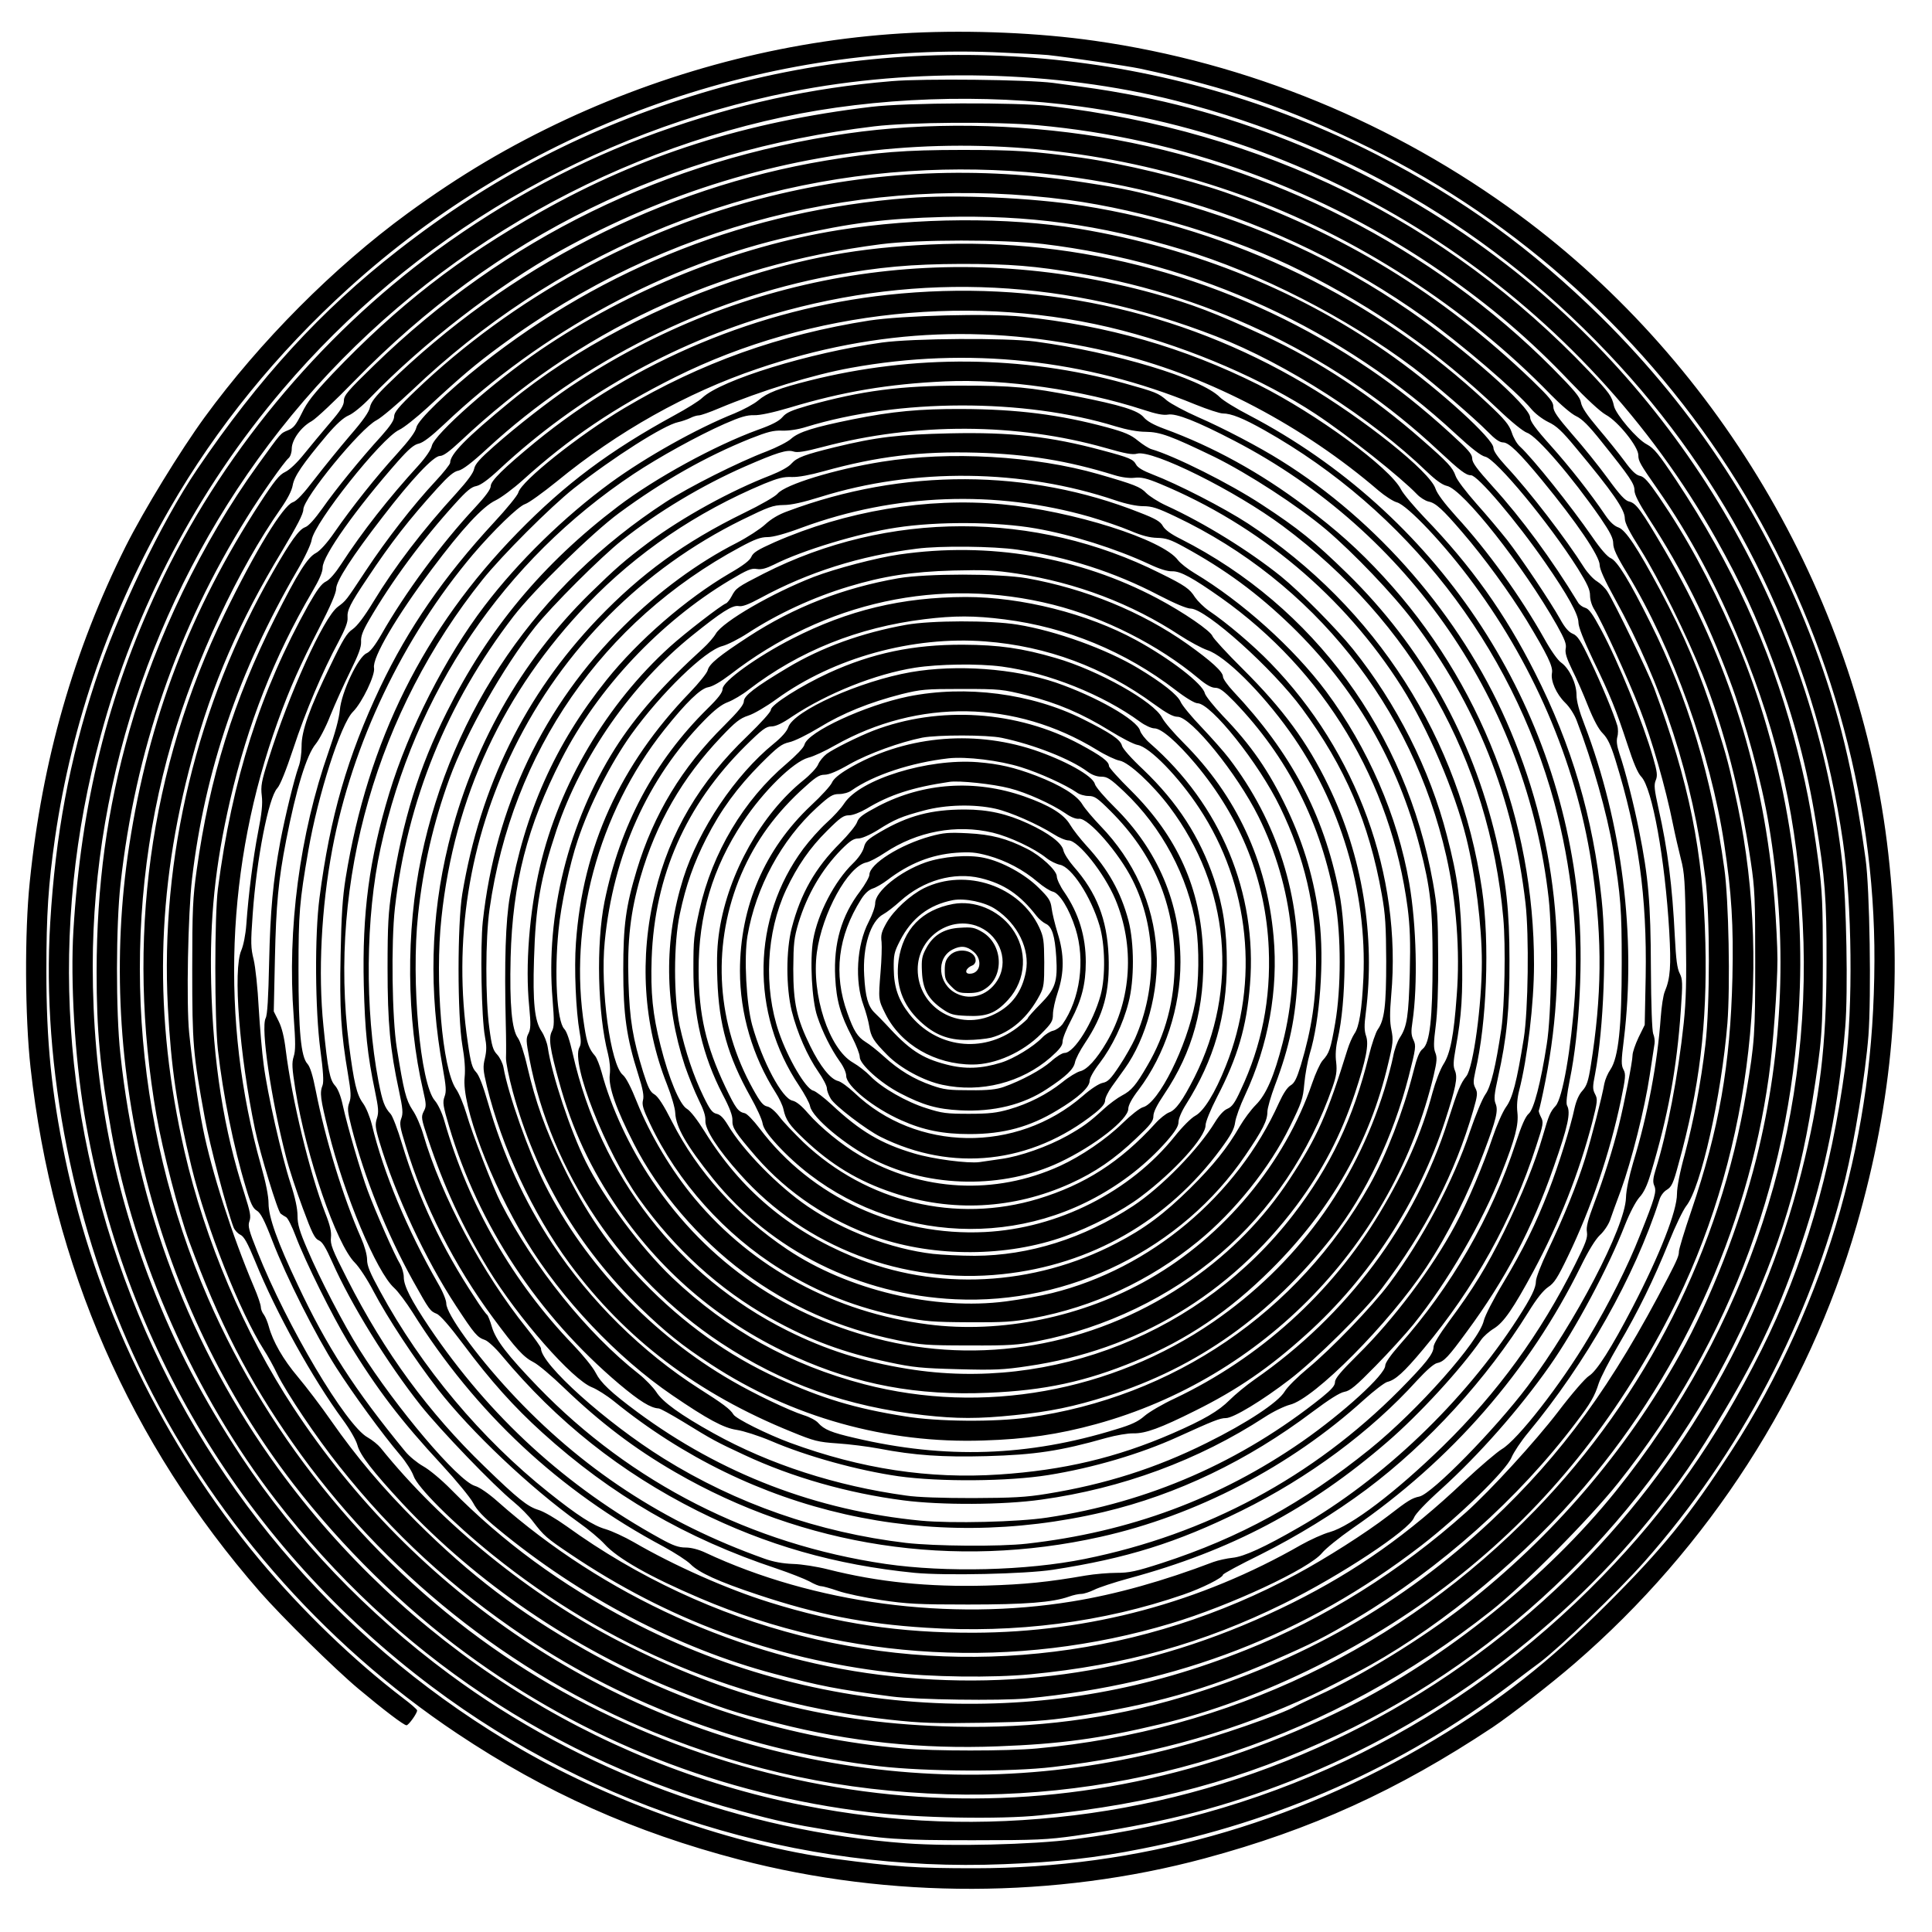
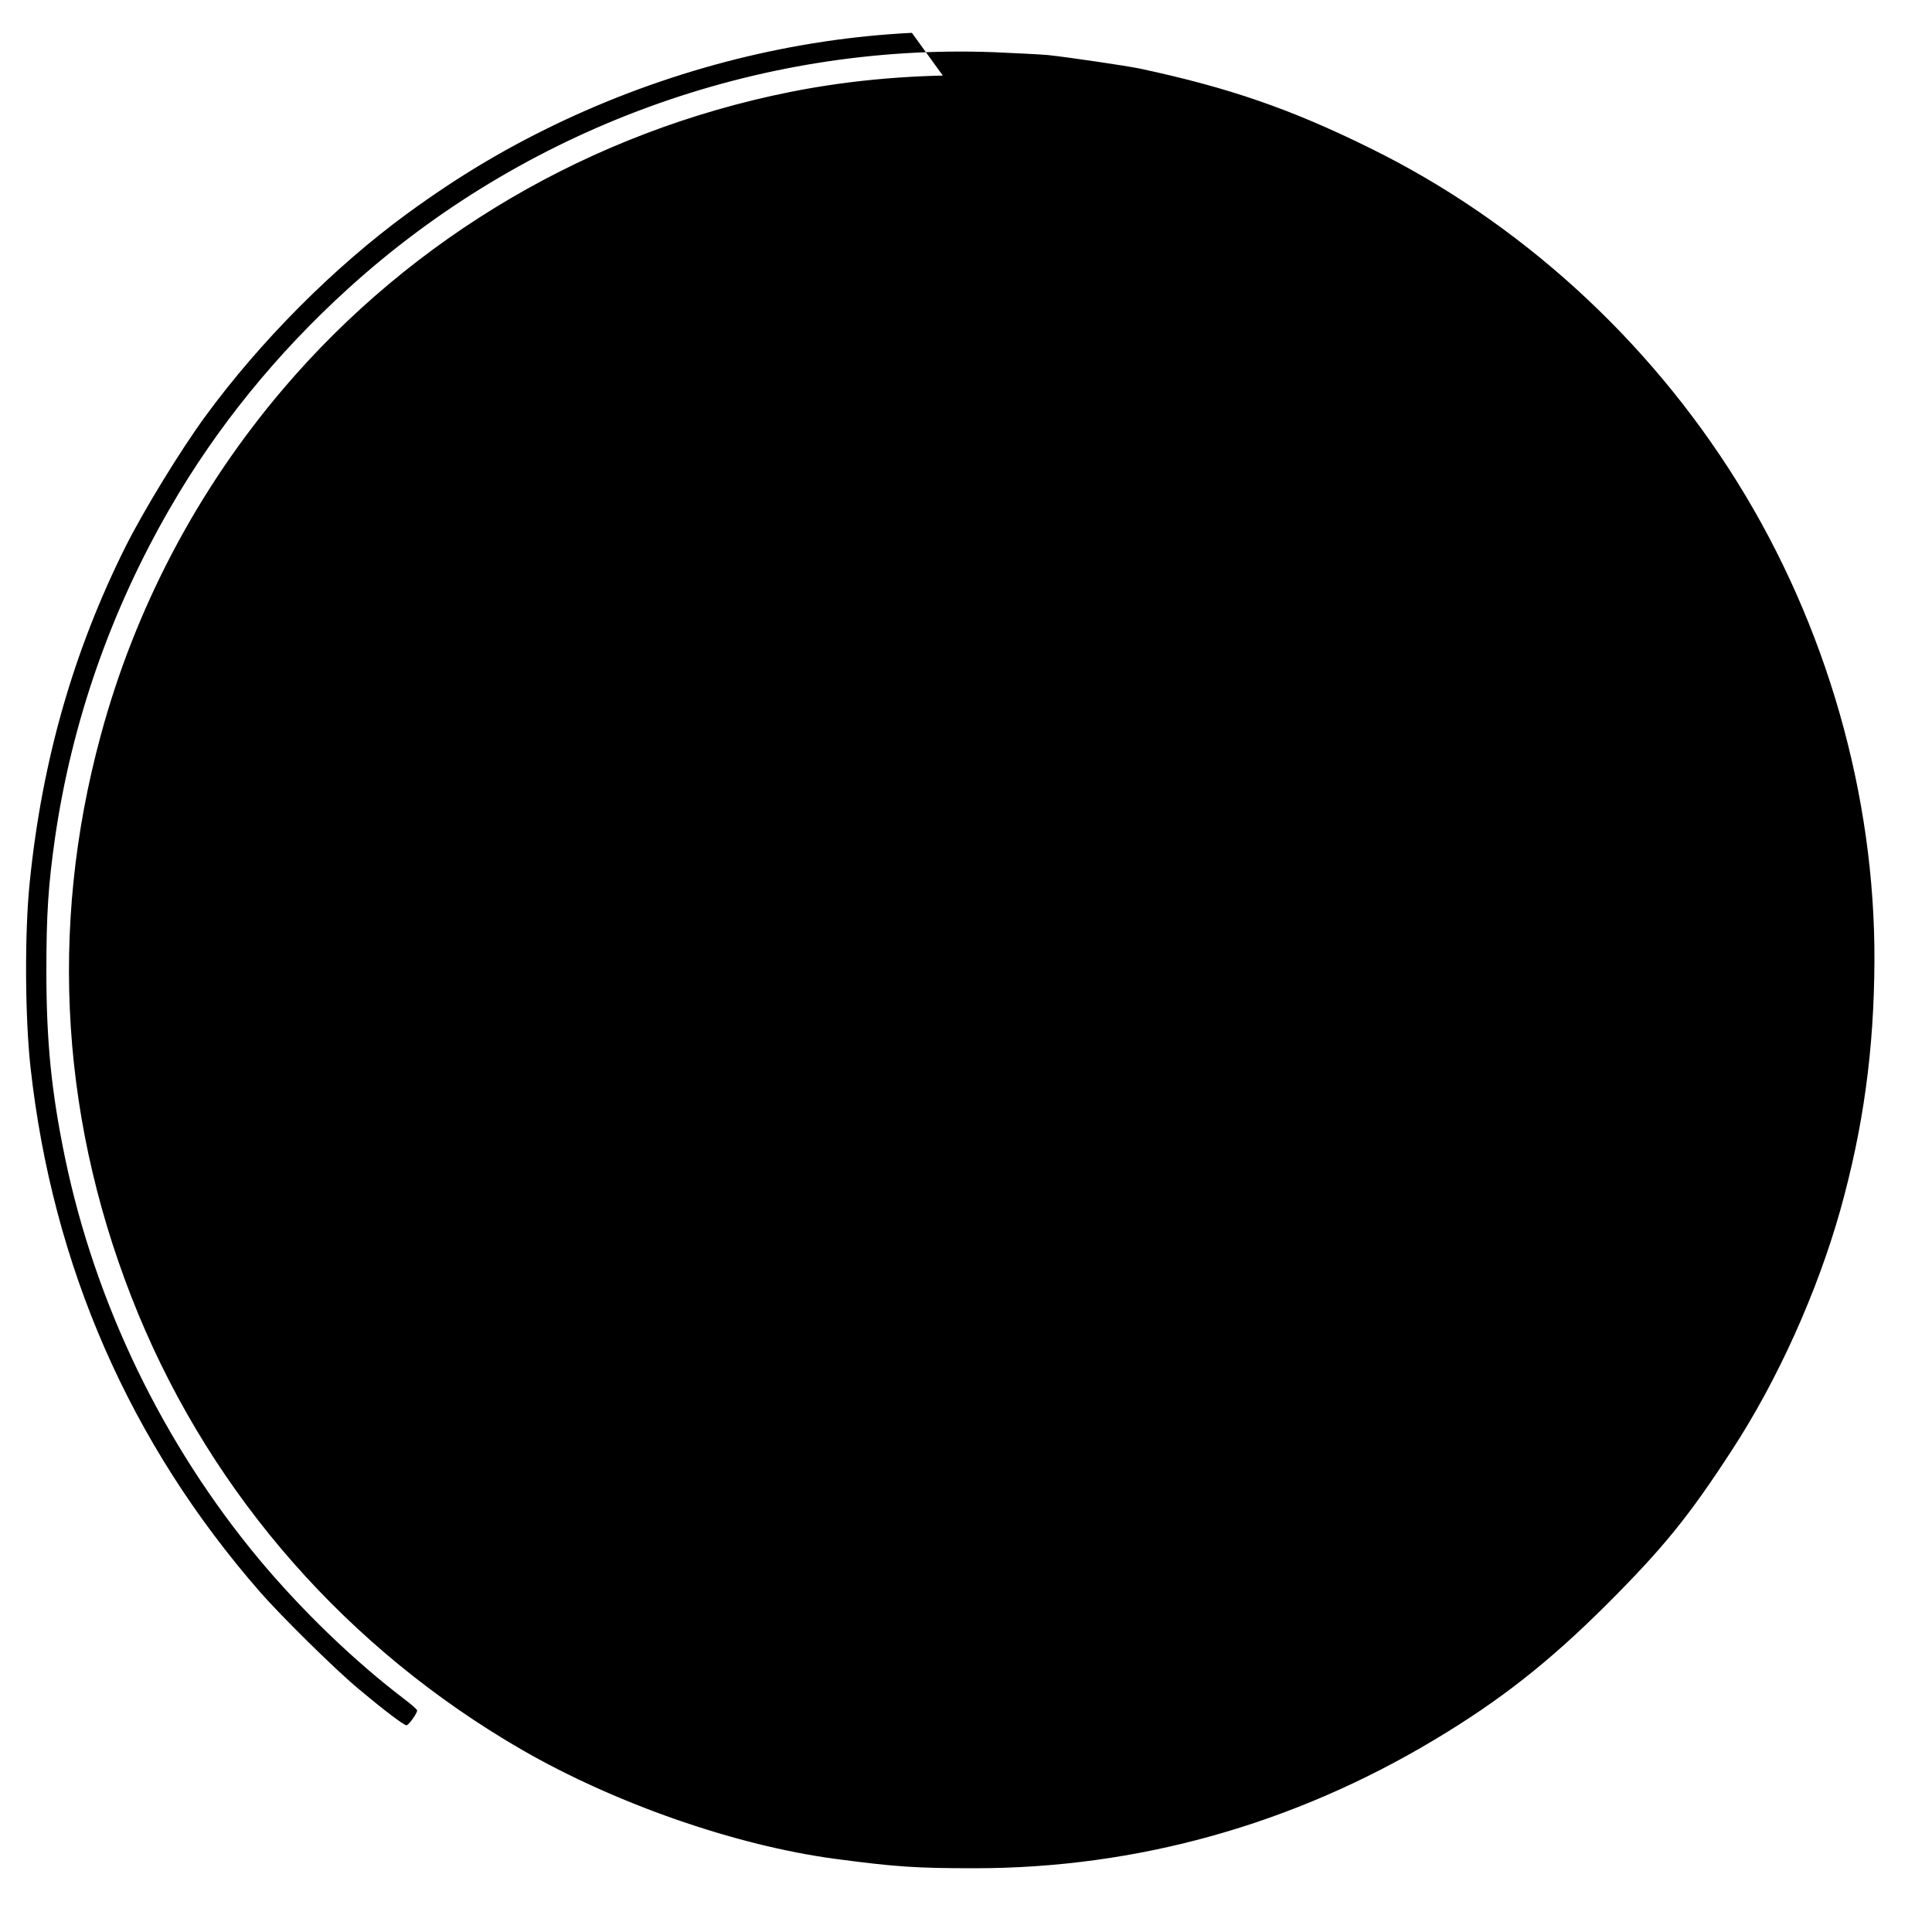
<svg xmlns="http://www.w3.org/2000/svg" version="1.0" width="100mm" height="100mm" viewBox="0 0 1000 1000" preserveAspectRatio="xMidYMid meet">
  <g transform="translate(0,1000) scale(0.1,-0.1)" fill="#000000" stroke="none">
-     <path d="M4720 9830 c-608 -30 -1222 -184 -1790 -448 -295 -138 -547 -287 -820 -486 -382 -279 -765 -664 -1051 -1056 -126 -173 -314 -480 -409 -669 -269 -539 -432 -1105 -496 -1736 -27 -258 -25 -698 4 -960 114 -1029 515 -1944 1188 -2715 113 -129 387 -399 509 -501 129 -108 235 -189 249 -189 11 0 56 63 55 77 0 5 -32 33 -72 63 -257 196 -525 455 -745 718 -498 598 -849 1325 -1006 2082 -70 339 -96 599 -96 963 0 298 10 447 45 692 87 597 287 1172 595 1705 241 418 553 802 925 1139 909 825 2116 1266 3335 1221 124 -5 252 -12 285 -15 110 -12 408 -56 475 -70 458 -98 779 -208 1190 -411 772 -379 1440 -987 1902 -1729 462 -742 714 -1623 710 -2480 -2 -461 -58 -864 -177 -1290 -120 -425 -324 -878 -560 -1240 -226 -348 -358 -509 -649 -800 -300 -299 -552 -497 -893 -701 -731 -438 -1539 -664 -2378 -664 -303 0 -409 7 -725 49 -513 69 -1137 286 -1620 565 -899 520 -1593 1309 -1984 2254 -400 969 -467 1991 -195 2994 178 660 500 1272 943 1793 673 791 1597 1333 2626 1539 644 129 1376 112 1995 -45 928 -237 1725 -722 2354 -1434 587 -664 968 -1495 1100 -2400 47 -324 53 -858 12 -1165 -74 -552 -215 -1031 -435 -1470 -234 -466 -485 -823 -823 -1170 -737 -758 -1673 -1224 -2733 -1360 -217 -28 -641 -38 -870 -21 -850 63 -1686 373 -2365 876 -426 315 -795 701 -1076 1125 -197 298 -342 575 -464 890 -207 532 -305 1066 -305 1650 1 997 345 1981 969 2775 643 818 1578 1400 2603 1619 478 103 1041 123 1538 55 1380 -188 2608 -1023 3293 -2239 131 -234 204 -392 301 -653 103 -281 169 -528 215 -812 47 -286 56 -398 55 -725 0 -429 -34 -709 -130 -1088 -209 -827 -651 -1578 -1271 -2158 -693 -648 -1561 -1056 -2493 -1170 -480 -58 -927 -42 -1405 52 -1083 214 -2060 842 -2716 1744 -454 624 -733 1357 -816 2145 -24 217 -23 670 1 881 76 689 294 1319 655 1897 73 118 193 288 215 306 9 8 16 29 16 48 0 46 48 113 103 143 23 13 123 107 222 209 733 752 1627 1189 2690 1317 184 22 629 25 845 6 745 -67 1475 -332 2095 -762 252 -175 455 -348 661 -565 85 -89 157 -156 186 -172 63 -34 168 -165 168 -209 0 -31 8 -45 105 -184 161 -231 303 -496 425 -794 199 -485 294 -917 321 -1446 54 -1059 -287 -2094 -969 -2940 -354 -440 -882 -865 -1387 -1117 -713 -356 -1459 -512 -2220 -463 -763 50 -1519 307 -2145 730 -665 449 -1210 1107 -1533 1850 -394 907 -461 1942 -187 2883 122 420 342 889 565 1207 34 49 55 90 60 118 8 47 51 110 178 261 48 56 84 89 112 101 22 9 71 49 110 90 274 284 657 579 985 762 1093 607 2352 710 3528 288 584 -209 1163 -583 1598 -1032 53 -54 108 -101 132 -112 30 -14 64 -47 130 -130 150 -187 172 -220 172 -254 0 -22 22 -65 73 -144 177 -273 300 -520 420 -839 81 -215 166 -528 202 -745 99 -589 77 -1168 -65 -1734 -86 -342 -236 -726 -395 -1011 -281 -503 -659 -943 -1114 -1299 -219 -170 -530 -362 -759 -466 -53 -25 -105 -49 -115 -55 -78 -44 -411 -159 -617 -213 -611 -162 -1220 -185 -1840 -70 -1115 208 -2101 867 -2732 1829 -253 385 -457 865 -563 1325 -160 699 -148 1347 40 2037 104 385 244 707 466 1073 77 129 109 190 109 213 1 60 295 419 379 462 25 13 109 84 186 157 725 691 1668 1094 2660 1137 925 40 1823 -225 2576 -761 187 -133 481 -385 555 -475 20 -24 57 -52 87 -67 43 -20 71 -46 143 -133 191 -229 254 -320 254 -366 0 -24 23 -69 82 -162 93 -149 240 -445 321 -650 112 -282 197 -614 249 -965 21 -139 23 -192 23 -520 0 -371 -3 -416 -46 -671 -135 -813 -519 -1574 -1092 -2165 -692 -714 -1588 -1143 -2580 -1234 -151 -14 -536 -14 -692 0 -578 50 -1138 224 -1645 510 -343 194 -596 386 -876 665 -176 176 -307 331 -440 521 -52 75 -130 177 -172 227 -77 91 -130 184 -151 262 -6 22 -17 49 -25 60 -9 11 -16 29 -16 40 0 11 -16 59 -36 105 -112 264 -219 597 -263 817 -26 128 -56 341 -72 498 -15 150 -6 618 15 797 66 558 241 1073 543 1593 39 66 73 138 76 160 14 90 362 528 453 570 24 11 89 63 146 115 175 162 248 224 380 321 844 626 1887 893 2938 754 389 -52 866 -197 1204 -367 386 -194 709 -420 1019 -715 70 -67 131 -116 151 -123 51 -17 232 -227 380 -441 51 -75 66 -105 66 -132 0 -27 18 -66 72 -154 237 -391 432 -935 502 -1398 39 -257 49 -423 43 -695 -11 -454 -69 -783 -212 -1205 -36 -105 -65 -201 -65 -213 0 -21 -8 -41 -55 -132 -291 -562 -549 -916 -917 -1262 -458 -429 -981 -728 -1598 -912 -379 -113 -765 -163 -1183 -153 -635 14 -1167 150 -1733 442 -458 236 -920 610 -1234 1001 -14 17 -44 41 -67 54 -112 61 -418 577 -571 962 -44 110 -50 132 -41 157 9 25 4 48 -25 140 -108 332 -163 680 -173 1091 -8 335 20 610 98 948 92 396 228 743 425 1079 37 63 54 102 54 126 0 60 173 304 390 550 56 63 83 86 108 91 22 5 63 36 130 99 508 482 1151 830 1807 976 302 68 479 90 780 98 439 11 802 -38 1235 -169 399 -120 850 -351 1194 -610 107 -81 317 -262 386 -332 38 -39 62 -56 80 -56 30 0 85 -54 202 -196 180 -219 298 -393 298 -439 0 -21 26 -79 77 -171 248 -449 404 -929 470 -1449 24 -193 24 -660 0 -863 -23 -197 -61 -394 -107 -568 -25 -90 -40 -168 -40 -204 0 -88 -88 -313 -229 -585 -110 -212 -187 -333 -227 -357 -18 -11 -88 -91 -160 -186 -119 -155 -349 -406 -475 -519 -338 -303 -735 -552 -1137 -712 -515 -206 -1013 -294 -1557 -278 -571 18 -1129 164 -1630 426 -362 189 -664 411 -930 681 -51 52 -114 104 -145 121 -30 17 -72 51 -93 77 -262 319 -407 544 -556 862 -105 221 -151 351 -151 421 0 38 -14 108 -39 196 -212 750 -181 1558 87 2299 63 175 117 295 213 481 59 114 89 184 89 206 0 39 83 168 241 372 149 194 263 315 296 315 18 0 49 23 107 77 608 572 1330 910 2176 1019 196 25 631 25 840 1 801 -96 1548 -439 2135 -983 80 -74 131 -114 153 -118 56 -13 327 -339 479 -579 49 -79 63 -109 63 -139 0 -23 9 -53 24 -76 39 -63 170 -348 234 -512 61 -155 133 -405 171 -595 11 -55 30 -136 41 -180 19 -71 22 -117 26 -390 4 -243 1 -343 -11 -460 -29 -273 -86 -568 -144 -754 -15 -49 -17 -68 -9 -87 14 -30 5 -61 -74 -259 -63 -160 -159 -351 -266 -530 -143 -241 -368 -529 -449 -576 -26 -16 -113 -90 -193 -165 -290 -275 -558 -464 -890 -630 -684 -340 -1395 -465 -2135 -373 -722 90 -1429 410 -1979 897 -46 41 -95 75 -118 81 -88 27 -407 403 -598 706 -81 129 -205 367 -269 518 -41 95 -51 130 -51 174 0 37 -12 94 -36 167 -47 144 -120 466 -139 614 -9 64 -20 197 -26 297 -5 99 -17 210 -26 248 -15 60 -16 86 -5 236 20 285 82 603 127 651 15 16 45 91 83 205 63 192 152 401 234 553 35 66 49 102 47 125 -3 38 12 70 103 205 122 184 216 304 360 463 58 64 87 89 111 93 22 5 70 41 152 117 490 451 1130 771 1786 893 239 44 406 59 664 60 254 0 380 -10 615 -50 696 -119 1347 -440 1855 -916 114 -106 143 -128 169 -128 34 0 233 -234 384 -452 115 -166 172 -268 172 -310 0 -23 26 -89 75 -192 91 -188 119 -258 179 -440 30 -93 53 -148 71 -166 57 -59 123 -426 145 -801 10 -178 6 -242 -23 -311 -8 -18 -17 -78 -21 -133 -17 -239 -68 -508 -142 -750 -22 -75 -37 -144 -38 -185 -5 -153 -264 -648 -509 -975 -169 -224 -494 -556 -560 -571 -39 -8 -60 -21 -162 -100 -116 -89 -320 -219 -474 -302 -787 -425 -1700 -538 -2567 -318 -432 110 -847 303 -1211 566 -56 40 -119 77 -147 85 -55 17 -105 56 -279 225 -289 279 -516 588 -710 970 -78 153 -88 179 -84 215 3 29 -4 62 -29 125 -82 211 -173 589 -205 845 -8 67 -20 116 -37 150 l-25 50 6 275 c6 277 18 406 58 610 52 267 106 443 153 499 18 22 53 88 76 148 24 59 70 161 102 226 44 89 58 127 57 155 -2 28 8 55 41 112 118 203 276 417 449 607 55 61 81 83 106 87 23 5 61 32 122 89 399 371 890 649 1415 801 764 221 1529 182 2293 -115 363 -141 805 -425 1090 -700 47 -45 81 -69 104 -74 83 -17 397 -416 570 -722 40 -72 50 -97 45 -120 -4 -22 4 -49 33 -109 22 -43 59 -128 83 -189 29 -72 55 -121 77 -142 24 -25 40 -58 64 -135 120 -389 164 -708 157 -1123 l-5 -250 -32 -65 c-17 -36 -31 -77 -31 -92 0 -32 -43 -251 -71 -363 -32 -126 -77 -270 -126 -399 -34 -90 -44 -127 -39 -154 4 -29 -6 -56 -61 -166 -179 -359 -402 -665 -684 -941 -244 -238 -476 -414 -586 -445 -34 -9 -102 -40 -150 -67 -518 -297 -1095 -452 -1692 -454 -382 -1 -706 47 -1060 158 -218 68 -491 189 -701 311 -47 27 -112 57 -145 67 -64 18 -146 71 -295 190 -349 278 -658 646 -873 1042 -52 95 -67 131 -67 163 0 25 -13 71 -31 112 -94 213 -185 511 -234 760 -16 82 -30 127 -44 142 -33 36 -46 168 -46 486 0 295 5 352 51 618 50 288 168 656 231 718 47 47 116 190 109 227 -10 52 115 265 300 512 155 207 263 324 329 355 29 14 92 61 141 105 240 217 475 376 789 533 701 349 1558 438 2315 241 361 -94 730 -254 1000 -432 169 -112 440 -327 524 -415 16 -17 43 -34 60 -38 37 -7 73 -40 175 -159 113 -131 244 -311 333 -456 108 -179 137 -239 131 -272 -8 -41 23 -110 68 -154 23 -22 48 -61 60 -93 82 -214 157 -480 188 -665 40 -245 45 -308 45 -590 0 -332 -17 -488 -58 -550 -14 -20 -28 -53 -32 -74 -12 -69 -65 -276 -100 -389 -41 -131 -107 -295 -193 -476 -34 -70 -61 -141 -61 -157 0 -35 -24 -84 -94 -193 -278 -431 -698 -832 -1130 -1080 -180 -104 -287 -153 -346 -159 -30 -3 -75 -13 -100 -22 -257 -98 -502 -167 -730 -204 -636 -104 -1339 -10 -1900 253 -34 16 -73 26 -101 26 -36 0 -65 10 -130 46 -489 269 -884 630 -1197 1094 -94 140 -132 214 -132 259 0 20 -9 50 -19 68 -27 43 -126 268 -167 378 -37 99 -104 328 -130 445 -10 47 -25 84 -39 100 -28 30 -38 80 -61 310 -28 276 -11 610 46 915 103 546 365 1095 728 1525 104 122 235 250 270 261 19 6 92 59 164 117 317 260 672 459 1038 583 626 213 1233 236 1880 74 466 -117 949 -372 1335 -704 33 -28 76 -56 95 -61 55 -15 250 -221 397 -422 327 -442 545 -969 617 -1491 50 -355 47 -643 -10 -1002 -13 -82 -21 -105 -43 -130 -18 -19 -32 -51 -41 -90 -20 -96 -84 -300 -134 -428 -68 -175 -132 -304 -234 -475 -52 -86 -96 -172 -102 -198 -24 -106 -341 -464 -590 -665 -346 -279 -673 -458 -1075 -589 -136 -44 -171 -51 -235 -51 -41 0 -114 -6 -161 -14 -196 -34 -315 -46 -514 -52 -300 -8 -559 18 -820 84 -55 14 -136 27 -180 28 -54 2 -103 11 -150 28 -519 185 -949 467 -1318 867 -176 190 -327 400 -327 453 0 17 -18 62 -44 106 -158 276 -282 572 -341 819 -11 43 -30 90 -47 113 -32 44 -46 104 -72 304 -107 842 146 1723 692 2405 100 125 352 377 472 472 204 161 467 328 540 343 19 4 47 14 62 21 15 8 35 14 45 14 10 0 56 16 103 36 217 91 489 175 684 210 606 110 1212 45 1784 -190 62 -25 126 -46 141 -46 44 0 106 -25 216 -87 735 -414 1278 -1112 1500 -1927 90 -333 127 -685 106 -1005 -19 -271 -63 -525 -99 -565 -28 -30 -36 -50 -66 -154 -40 -138 -107 -305 -202 -499 -90 -182 -157 -291 -285 -464 -49 -66 -79 -116 -79 -131 0 -35 -40 -85 -176 -223 -447 -450 -1000 -747 -1629 -874 -302 -61 -719 -71 -1031 -26 -694 102 -1318 419 -1799 916 -159 165 -219 243 -239 311 -9 31 -20 59 -25 63 -5 3 -34 42 -63 88 -172 260 -292 516 -377 796 -22 74 -49 144 -59 155 -32 35 -42 62 -63 169 -71 372 -67 851 11 1208 176 806 637 1488 1310 1936 131 87 332 198 470 259 82 36 116 46 153 45 30 -1 96 13 184 39 275 83 514 123 805 136 311 14 710 -44 1026 -147 67 -22 103 -29 127 -25 42 8 149 -34 345 -136 904 -470 1513 -1357 1626 -2369 20 -180 15 -599 -10 -754 -31 -200 -67 -337 -93 -359 -17 -14 -38 -62 -67 -151 -127 -386 -334 -745 -605 -1050 -43 -49 -71 -89 -71 -103 0 -47 -216 -244 -431 -394 -426 -295 -892 -468 -1424 -528 -142 -16 -476 -13 -626 4 -452 54 -878 203 -1254 437 -300 187 -635 488 -635 570 0 6 -33 53 -73 103 -231 287 -443 685 -537 1007 -12 41 -36 97 -55 124 -34 52 -45 97 -81 320 -25 155 -30 545 -10 725 64 558 269 1061 614 1510 105 136 409 434 547 535 224 165 450 293 679 385 89 35 119 43 165 41 34 -1 82 6 123 19 478 147 1128 149 1603 3 56 -17 114 -28 155 -28 76 -1 130 -21 356 -130 174 -86 432 -253 579 -377 141 -120 345 -333 448 -470 330 -439 519 -913 583 -1463 19 -167 14 -554 -9 -700 -36 -224 -58 -309 -92 -355 -18 -26 -48 -94 -70 -159 -46 -138 -129 -335 -192 -451 -120 -224 -319 -489 -505 -672 -87 -86 -118 -123 -118 -141 0 -19 -17 -38 -67 -79 -418 -335 -897 -544 -1423 -623 -152 -23 -493 -31 -653 -16 -540 52 -1035 242 -1469 563 -136 101 -188 150 -215 203 -14 28 -67 93 -117 145 -311 323 -541 722 -666 1158 -12 43 -33 86 -49 105 -76 86 -124 619 -87 963 26 246 80 478 162 703 87 239 279 578 444 786 83 105 342 364 450 449 185 147 416 285 635 381 167 73 219 89 252 78 20 -7 58 -1 153 24 479 127 1003 125 1464 -6 101 -29 138 -36 162 -29 80 21 508 -192 754 -375 668 -497 1068 -1209 1141 -2029 13 -143 7 -453 -10 -573 -29 -194 -54 -300 -83 -340 -16 -23 -51 -108 -79 -190 -86 -258 -248 -562 -418 -789 -91 -121 -299 -337 -421 -438 -52 -43 -107 -97 -121 -121 -34 -56 -194 -162 -404 -266 -263 -131 -525 -214 -827 -263 -110 -18 -177 -21 -383 -22 -156 0 -286 4 -345 13 -363 50 -706 161 -996 322 -173 96 -265 163 -297 214 -16 24 -56 66 -90 93 -269 211 -545 555 -715 887 -41 81 -149 360 -177 458 -15 50 -39 109 -55 131 -71 104 -110 563 -75 886 66 625 321 1171 757 1625 253 264 564 475 913 621 71 29 101 37 144 35 34 -1 93 10 165 30 277 77 501 104 791 96 265 -8 469 -41 712 -116 39 -12 78 -17 105 -14 35 4 62 -2 132 -31 515 -214 954 -582 1251 -1051 136 -216 274 -538 334 -780 48 -193 81 -457 81 -645 0 -221 -44 -544 -80 -590 -30 -37 -44 -71 -95 -230 -171 -537 -523 -1008 -1001 -1340 -43 -30 -101 -78 -129 -106 -58 -58 -133 -102 -298 -174 -288 -125 -563 -190 -895 -212 -364 -24 -714 29 -1082 164 -119 44 -282 125 -294 147 -16 27 -55 56 -178 134 -294 188 -563 453 -758 748 -147 222 -257 463 -335 734 -25 86 -45 139 -61 156 -20 21 -28 48 -43 155 -77 521 6 1045 239 1519 254 517 667 931 1180 1184 139 68 161 76 215 77 41 0 102 14 192 42 485 152 1047 145 1527 -18 56 -19 110 -30 144 -30 44 0 73 -9 167 -54 712 -338 1226 -983 1401 -1757 52 -232 72 -492 54 -721 -15 -208 -33 -301 -69 -357 -16 -25 -41 -90 -56 -145 -56 -210 -143 -407 -274 -625 -249 -415 -621 -750 -1060 -959 -63 -29 -134 -71 -157 -91 -33 -29 -67 -45 -147 -69 -456 -141 -885 -155 -1352 -45 -122 28 -160 44 -190 78 -11 13 -45 31 -75 40 -75 24 -255 110 -372 178 -411 237 -760 604 -967 1015 -84 167 -191 469 -215 607 -4 22 -19 52 -33 67 -21 22 -28 44 -40 135 -21 152 -21 465 1 618 116 814 583 1489 1297 1873 76 41 106 52 142 52 29 0 92 17 180 50 479 176 1000 195 1488 55 68 -20 162 -52 209 -72 61 -26 101 -36 140 -37 45 -1 69 -9 135 -45 218 -119 384 -242 558 -410 329 -319 552 -704 667 -1149 54 -208 65 -311 65 -587 0 -296 -14 -425 -51 -454 -17 -13 -30 -45 -48 -117 -52 -205 -141 -434 -227 -588 -372 -659 -1016 -1098 -1768 -1203 -172 -24 -468 -22 -637 6 -259 41 -430 93 -657 197 -259 118 -491 285 -699 500 -171 176 -301 364 -417 606 -88 182 -139 324 -181 504 -16 71 -37 134 -49 151 -32 43 -44 173 -38 418 10 383 86 679 263 1025 187 367 511 711 870 926 92 55 114 64 141 59 24 -4 47 2 90 23 144 73 437 162 632 191 212 33 522 31 721 -4 189 -33 416 -105 586 -184 57 -27 97 -39 122 -38 42 1 106 -34 252 -137 535 -379 880 -952 966 -1606 12 -96 15 -173 11 -335 -6 -223 -14 -279 -51 -335 -13 -19 -29 -64 -35 -98 -7 -35 -27 -112 -45 -170 -154 -496 -459 -910 -886 -1204 -528 -363 -1194 -482 -1806 -323 -383 100 -709 281 -995 552 -162 155 -352 409 -447 600 -79 158 -176 450 -197 593 -4 25 -18 61 -32 82 -36 53 -46 150 -39 373 8 276 34 421 117 670 129 382 388 753 701 1005 150 121 209 159 241 153 19 -4 51 8 114 42 247 134 513 218 808 255 122 16 396 13 521 -5 258 -38 503 -116 732 -236 83 -43 145 -69 165 -69 79 -1 425 -311 577 -518 223 -303 346 -590 412 -961 19 -105 22 -163 23 -346 0 -230 -9 -305 -44 -354 -10 -14 -31 -75 -46 -136 -81 -326 -198 -572 -393 -825 -469 -607 -1246 -917 -1995 -795 -230 37 -424 99 -622 198 -565 282 -968 803 -1110 1431 -16 70 -31 117 -45 131 -37 40 -52 283 -29 511 12 128 58 343 99 464 60 182 170 398 277 548 154 214 381 435 472 458 27 7 86 37 132 67 155 101 339 186 522 241 179 54 324 77 542 83 163 4 210 2 330 -16 306 -47 593 -156 841 -319 49 -32 114 -67 143 -77 92 -30 279 -215 426 -421 263 -368 401 -830 382 -1274 -8 -168 -22 -257 -47 -291 -10 -15 -26 -51 -35 -80 -105 -339 -157 -455 -301 -674 -132 -201 -303 -376 -509 -520 -468 -327 -1041 -441 -1581 -315 -509 120 -919 400 -1208 828 -117 173 -213 379 -262 562 -10 36 -25 74 -34 85 -31 35 -42 65 -55 149 -85 526 71 1108 413 1538 113 142 188 215 228 221 23 4 64 28 113 65 490 379 1089 509 1672 362 266 -67 546 -209 752 -381 40 -34 68 -49 87 -49 23 0 44 -16 99 -72 277 -288 450 -630 522 -1034 31 -174 31 -450 0 -629 -24 -137 -30 -155 -66 -195 -12 -14 -36 -66 -53 -116 -142 -415 -457 -793 -842 -1013 -345 -198 -768 -285 -1147 -236 -481 62 -907 292 -1207 651 -121 145 -231 330 -299 499 -30 76 -57 128 -73 141 -64 52 -118 447 -94 689 44 450 222 847 516 1147 53 54 89 82 122 94 26 10 74 38 107 64 262 201 567 323 910 365 154 19 259 19 415 -1 319 -40 625 -166 884 -365 53 -41 100 -69 114 -69 70 0 319 -312 428 -538 126 -260 186 -516 186 -802 0 -194 -22 -343 -79 -534 -22 -71 -33 -92 -53 -104 -17 -10 -38 -42 -60 -90 -217 -483 -666 -859 -1175 -985 -55 -14 -162 -33 -238 -43 -370 -48 -817 58 -1132 269 -259 174 -465 402 -596 660 -44 87 -72 130 -91 142 -23 13 -33 34 -59 116 -54 175 -70 270 -76 465 -7 215 10 363 62 544 81 279 216 514 419 727 72 76 96 95 139 109 29 9 95 48 147 86 296 214 704 327 1080 298 317 -24 614 -134 874 -325 65 -47 98 -65 121 -65 70 0 308 -294 419 -517 181 -364 225 -781 125 -1171 -44 -172 -85 -267 -139 -321 -25 -25 -62 -75 -83 -111 -64 -111 -136 -201 -256 -320 -134 -132 -236 -209 -383 -285 -428 -223 -933 -249 -1365 -69 -332 138 -580 347 -765 646 -38 61 -75 109 -93 119 -37 22 -93 156 -136 327 -41 162 -52 273 -46 452 15 427 177 793 484 1098 88 87 108 102 136 102 22 0 56 16 107 51 182 121 432 221 636 253 122 19 327 22 449 6 240 -32 525 -146 716 -286 26 -19 59 -34 74 -34 36 0 116 -69 213 -184 236 -282 364 -604 379 -956 11 -261 -36 -501 -145 -732 -30 -66 -45 -87 -69 -97 -18 -7 -42 -33 -64 -69 -86 -141 -276 -336 -424 -434 -256 -168 -539 -257 -820 -258 -71 0 -169 5 -216 10 -215 25 -463 119 -649 246 -153 104 -334 289 -412 420 -23 38 -40 55 -59 59 -22 5 -35 22 -67 88 -52 106 -95 236 -124 367 -32 151 -32 427 1 580 31 148 73 265 137 391 75 147 160 263 281 385 88 88 108 103 147 112 26 5 95 39 156 76 122 75 262 131 426 173 102 25 123 27 314 27 198 0 209 -2 335 -33 158 -40 285 -94 429 -183 60 -37 125 -71 145 -74 62 -11 212 -165 319 -328 261 -396 312 -896 137 -1333 -56 -141 -114 -234 -158 -258 -21 -11 -67 -57 -106 -106 -231 -288 -605 -477 -983 -496 -458 -23 -898 180 -1167 537 -31 41 -65 76 -76 78 -34 7 -47 24 -101 137 -100 211 -137 373 -138 600 -1 287 72 533 229 770 105 159 261 312 338 333 26 6 89 35 139 64 432 243 933 235 1355 -23 45 -28 99 -53 118 -56 47 -8 171 -123 259 -240 311 -414 359 -940 129 -1398 -62 -122 -97 -171 -132 -183 -16 -6 -49 -32 -72 -58 -180 -198 -365 -316 -605 -389 -426 -129 -887 -18 -1216 293 -47 46 -103 104 -123 131 -23 30 -48 51 -64 54 -21 4 -37 24 -73 89 -187 335 -214 727 -75 1080 71 178 172 325 319 463 78 72 97 85 126 85 23 0 66 18 130 55 98 55 261 114 376 137 80 15 335 15 411 -1 167 -35 357 -110 444 -175 23 -17 48 -26 71 -26 31 0 47 -10 118 -77 196 -185 332 -440 373 -699 17 -111 15 -293 -5 -394 -43 -227 -189 -520 -270 -541 -16 -4 -63 -41 -105 -82 -86 -84 -214 -171 -325 -222 -336 -153 -715 -133 -1036 55 -93 54 -203 144 -267 217 -34 40 -62 62 -81 66 -54 11 -156 202 -209 392 -30 110 -43 349 -24 461 43 251 175 496 359 664 67 61 82 70 115 70 22 0 51 8 65 19 114 80 309 144 502 166 92 10 264 -11 375 -46 97 -30 232 -92 287 -130 14 -11 42 -19 62 -19 32 0 46 -10 115 -79 222 -222 331 -481 331 -784 0 -195 -47 -372 -141 -532 -59 -102 -83 -130 -131 -155 -23 -12 -67 -44 -97 -72 -74 -68 -105 -90 -186 -136 -100 -56 -246 -108 -345 -121 -47 -7 -96 -14 -110 -16 -59 -8 -239 15 -339 45 -172 51 -278 114 -427 253 -39 36 -82 69 -95 72 -39 10 -130 165 -177 301 -80 233 -66 518 37 739 58 123 123 217 212 305 68 68 85 80 113 80 20 0 56 14 91 34 119 72 238 111 429 139 49 8 227 -11 311 -33 88 -22 220 -82 290 -130 28 -20 55 -30 70 -28 48 6 208 -178 277 -317 125 -249 129 -557 13 -820 -15 -33 -51 -97 -81 -142 -45 -68 -60 -83 -87 -88 -19 -4 -61 -31 -103 -68 -343 -297 -862 -289 -1183 18 -31 29 -69 57 -84 60 -39 10 -92 76 -143 180 -70 143 -88 223 -88 400 1 134 4 160 27 238 45 147 120 276 222 380 44 44 63 57 87 57 18 0 58 17 102 44 88 56 123 70 239 101 111 30 259 34 370 9 76 -17 219 -80 301 -132 28 -18 62 -32 77 -32 50 0 185 -170 242 -305 101 -241 84 -518 -45 -739 -52 -89 -102 -143 -138 -151 -16 -4 -58 -29 -92 -57 -78 -62 -174 -111 -275 -140 -63 -18 -103 -23 -208 -23 -115 0 -140 3 -220 29 -103 32 -232 106 -290 166 -22 23 -62 54 -90 70 -124 71 -216 352 -187 570 28 204 160 445 256 466 17 3 60 26 96 50 167 111 370 149 559 104 87 -21 215 -81 277 -131 20 -16 51 -31 70 -35 60 -11 160 -163 205 -314 29 -97 32 -263 6 -360 -39 -142 -137 -300 -187 -300 -12 0 -44 -20 -70 -44 -49 -43 -152 -99 -245 -132 -38 -13 -80 -18 -175 -17 -107 0 -135 3 -197 25 -92 32 -169 78 -247 149 -33 30 -77 65 -96 76 -41 26 -61 56 -94 150 -73 201 -49 398 71 588 18 29 39 49 60 56 17 5 51 25 75 43 114 87 227 132 356 142 73 5 101 3 167 -15 93 -26 182 -73 256 -136 28 -24 64 -47 78 -50 35 -8 85 -88 118 -192 51 -163 24 -364 -68 -495 -11 -14 -32 -29 -48 -33 -15 -3 -41 -19 -57 -36 -44 -46 -147 -109 -212 -129 -103 -32 -187 -35 -283 -10 -129 33 -194 77 -315 210 -18 19 -43 45 -57 58 -34 33 -48 82 -54 193 -9 149 33 282 99 317 17 9 57 40 88 68 119 107 276 152 415 119 123 -30 204 -85 291 -197 12 -15 32 -32 46 -39 33 -14 48 -62 55 -171 8 -129 -4 -166 -82 -245 -36 -36 -65 -69 -65 -73 0 -4 -25 -26 -56 -50 -179 -135 -419 -104 -558 72 -56 72 -79 138 -80 233 -1 72 2 87 32 145 60 118 150 187 275 211 62 11 165 -10 220 -47 115 -76 179 -208 157 -323 -20 -104 -72 -176 -162 -220 -184 -92 -398 32 -398 232 0 158 155 274 301 226 115 -39 171 -167 119 -270 -44 -86 -140 -122 -220 -81 -95 47 -107 182 -20 227 42 22 74 19 109 -11 49 -41 36 -114 -20 -114 -30 0 -20 30 14 43 9 3 17 15 17 25 0 54 -93 71 -135 26 -20 -21 -25 -38 -25 -76 0 -43 4 -54 34 -84 30 -30 40 -34 89 -34 40 0 63 6 88 23 99 66 89 231 -17 293 -39 23 -53 26 -114 22 -84 -4 -141 -39 -177 -108 -21 -39 -24 -56 -21 -120 4 -91 32 -141 105 -192 42 -29 57 -33 126 -36 104 -5 151 13 215 83 95 104 103 259 18 372 -70 94 -192 144 -303 124 -161 -30 -259 -131 -282 -292 -17 -125 19 -229 111 -315 74 -69 144 -97 242 -97 45 0 101 6 126 12 103 28 191 105 252 221 21 40 23 58 23 170 -1 113 -3 130 -26 180 -100 214 -379 309 -596 203 -72 -36 -156 -113 -194 -179 -26 -46 -31 -63 -26 -100 2 -24 0 -93 -5 -152 -12 -146 -12 -146 25 -220 79 -159 257 -262 451 -262 119 0 259 63 354 158 55 55 62 67 62 102 0 22 11 73 25 114 34 102 34 196 -1 307 -14 46 -28 104 -31 129 -5 38 -14 53 -67 105 -70 70 -190 136 -283 155 -83 18 -213 7 -303 -24 -133 -47 -260 -150 -260 -211 0 -18 -15 -61 -34 -97 -62 -119 -73 -306 -26 -433 12 -33 25 -81 29 -106 9 -56 22 -77 93 -149 66 -68 190 -135 286 -155 199 -43 409 11 560 142 48 43 62 61 62 83 0 15 20 65 45 112 53 101 75 185 75 298 0 133 -36 252 -111 362 -22 31 -39 68 -39 82 0 30 -82 107 -155 143 -104 53 -184 74 -305 80 -99 5 -126 3 -195 -16 -156 -43 -315 -143 -315 -199 0 -11 -22 -50 -48 -85 -97 -127 -138 -271 -129 -445 6 -121 27 -195 88 -311 21 -41 39 -87 39 -102 0 -38 108 -135 208 -187 119 -62 192 -83 312 -89 173 -9 327 29 450 111 99 65 137 102 144 137 3 17 26 62 51 99 98 147 130 266 123 453 -8 189 -62 327 -181 462 -26 30 -50 68 -53 84 -8 38 -76 89 -182 138 -110 51 -208 73 -328 73 -174 0 -294 -32 -436 -115 -67 -39 -79 -50 -87 -83 -7 -23 -28 -54 -57 -82 -94 -91 -181 -258 -205 -394 -18 -104 -7 -314 21 -396 27 -82 72 -171 116 -233 20 -27 34 -59 34 -76 0 -52 143 -167 286 -230 114 -51 216 -71 353 -71 175 0 311 37 453 123 109 65 168 119 168 153 0 14 21 52 52 92 64 84 121 202 149 312 31 117 30 309 0 425 -39 147 -105 265 -216 386 -33 36 -72 86 -86 110 -32 55 -107 101 -238 147 -255 89 -521 71 -754 -50 -83 -44 -102 -58 -111 -84 -6 -17 -46 -66 -88 -108 -128 -128 -204 -261 -250 -439 -30 -116 -30 -307 0 -430 28 -112 81 -233 138 -315 24 -34 44 -73 44 -85 0 -12 9 -36 20 -54 22 -37 182 -159 257 -197 371 -185 781 -140 1111 123 36 29 52 49 52 65 0 13 16 46 35 72 19 27 49 68 66 92 112 156 179 403 165 612 -16 243 -116 465 -291 646 -38 40 -80 89 -93 111 -28 47 -112 99 -239 148 -113 43 -191 61 -303 70 -258 20 -607 -88 -690 -213 -16 -25 -57 -70 -92 -101 -34 -31 -88 -91 -120 -134 -267 -360 -275 -850 -21 -1228 27 -41 53 -88 56 -105 11 -59 184 -203 333 -278 290 -145 667 -150 959 -12 180 85 355 222 355 277 0 18 19 54 54 99 136 181 216 425 216 660 0 304 -117 580 -340 801 -53 52 -100 107 -103 121 -11 43 -156 123 -317 177 -322 106 -678 69 -961 -99 -47 -28 -75 -52 -83 -71 -7 -16 -55 -69 -108 -118 -240 -226 -368 -523 -368 -857 0 -220 65 -442 185 -630 18 -28 36 -66 40 -85 12 -56 30 -82 107 -155 140 -133 281 -218 458 -277 305 -103 626 -86 920 47 128 58 229 127 342 235 73 69 88 88 88 114 0 21 18 57 55 112 149 221 213 456 202 739 -12 327 -132 594 -373 834 -63 62 -114 119 -114 127 0 24 -40 53 -149 112 -325 175 -731 202 -1071 71 -77 -30 -204 -93 -241 -120 -17 -13 -37 -37 -44 -54 -7 -18 -42 -55 -77 -83 -215 -173 -387 -478 -434 -774 -12 -77 -15 -141 -11 -257 8 -234 54 -397 172 -608 31 -55 59 -116 62 -136 4 -25 25 -56 75 -111 419 -454 1104 -568 1648 -273 142 77 265 174 368 290 46 53 62 79 62 101 0 17 16 55 39 91 145 230 211 459 211 731 0 169 -19 295 -66 435 -73 217 -189 397 -367 567 -61 57 -107 109 -110 124 -8 31 -58 65 -202 137 -266 133 -606 177 -904 117 -223 -46 -520 -183 -537 -249 -3 -15 -43 -56 -93 -99 -222 -188 -384 -461 -450 -754 -30 -135 -32 -156 -32 -307 -1 -243 48 -451 152 -652 36 -68 51 -109 50 -132 -2 -39 14 -63 123 -190 163 -187 377 -330 623 -416 302 -104 675 -103 975 5 135 48 297 132 393 205 173 130 335 308 335 370 0 17 25 79 59 145 107 206 154 366 171 584 38 472 -152 929 -519 1249 -24 21 -46 50 -50 64 -15 56 -227 177 -436 249 -216 73 -513 95 -750 54 -264 -46 -607 -200 -635 -285 -7 -21 -34 -52 -76 -86 -198 -161 -387 -442 -467 -695 -101 -320 -98 -652 8 -972 19 -55 51 -134 71 -175 25 -50 37 -84 35 -109 -2 -45 64 -148 180 -277 337 -378 844 -572 1358 -517 457 48 855 276 1129 647 53 72 70 103 75 138 3 25 26 88 51 141 121 259 173 547 148 822 -35 391 -193 729 -466 1002 -50 50 -100 108 -111 130 -42 83 -329 245 -550 309 -174 51 -294 68 -480 69 -257 1 -470 -43 -695 -146 -145 -67 -300 -165 -300 -191 0 -11 -51 -67 -121 -135 -247 -236 -403 -500 -478 -810 -83 -338 -61 -685 61 -993 23 -58 42 -123 43 -148 3 -74 59 -170 195 -340 302 -374 759 -602 1255 -625 590 -28 1173 262 1501 745 90 132 114 180 114 225 0 19 18 81 39 137 76 200 108 355 118 564 18 411 -105 801 -356 1129 -25 33 -89 105 -141 160 -53 55 -102 115 -109 132 -15 36 -96 100 -221 175 -163 98 -425 193 -624 225 -140 23 -447 22 -576 -1 -228 -41 -437 -116 -615 -223 -169 -101 -224 -144 -225 -173 0 -18 -28 -52 -101 -125 -218 -215 -366 -460 -453 -748 -57 -189 -70 -286 -70 -517 0 -232 17 -351 77 -540 25 -78 31 -113 25 -135 -6 -23 1 -47 36 -120 143 -303 389 -577 677 -755 196 -122 398 -201 628 -246 120 -24 161 -27 346 -28 177 -1 229 2 331 21 313 58 605 194 854 397 190 155 373 383 477 596 61 124 67 142 74 220 4 47 17 117 28 155 53 172 76 490 50 695 -25 202 -79 388 -168 575 -93 195 -186 329 -332 480 -47 50 -89 102 -93 117 -11 49 -180 179 -356 275 -251 137 -592 223 -882 223 -329 -1 -609 -68 -898 -216 -182 -93 -360 -221 -360 -260 0 -18 -21 -46 -78 -102 -275 -271 -453 -605 -533 -999 -44 -219 -36 -580 18 -788 9 -36 13 -79 9 -108 -7 -63 32 -175 125 -357 125 -246 337 -494 569 -666 236 -175 493 -289 795 -351 119 -24 150 -27 370 -27 213 -1 254 2 360 23 347 68 680 228 941 452 261 224 462 522 581 862 20 58 24 83 19 129 -5 36 -2 79 8 120 44 192 48 558 7 763 -80 401 -247 717 -548 1037 -29 31 -53 65 -53 76 0 25 -60 80 -185 169 -235 166 -527 286 -830 340 -144 25 -518 25 -665 0 -286 -50 -540 -149 -775 -302 -152 -99 -204 -141 -212 -174 -3 -14 -45 -66 -93 -116 -360 -373 -554 -799 -589 -1295 -10 -132 0 -354 19 -462 8 -42 8 -64 -1 -79 -45 -84 135 -539 309 -784 187 -262 415 -469 680 -618 204 -114 377 -178 613 -228 126 -27 171 -31 359 -36 186 -5 235 -3 360 16 564 82 1045 370 1391 832 136 183 230 364 302 580 58 176 73 252 58 296 -10 29 -10 57 -2 118 51 398 -17 816 -194 1180 -109 225 -234 395 -441 601 -83 82 -154 160 -158 171 -9 27 -150 124 -286 196 -406 215 -871 294 -1335 227 -118 -17 -331 -73 -443 -116 -214 -83 -470 -231 -507 -294 -11 -19 -40 -52 -65 -75 -205 -186 -350 -351 -457 -520 -240 -380 -360 -861 -323 -1297 9 -116 9 -141 -3 -165 -19 -35 -11 -90 37 -263 67 -245 164 -452 309 -662 232 -336 541 -594 914 -761 320 -144 632 -202 998 -186 292 12 505 58 761 164 267 110 486 258 704 475 309 307 511 661 605 1064 26 107 27 124 17 175 -9 42 -9 88 -1 181 55 619 -178 1258 -625 1718 -90 93 -227 209 -319 271 -26 18 -58 50 -72 70 -27 43 -50 60 -180 124 -647 325 -1411 324 -2052 -2 -137 -70 -144 -75 -166 -117 -9 -17 -22 -34 -29 -37 -25 -9 -214 -155 -290 -224 -326 -295 -573 -711 -673 -1138 -55 -234 -77 -513 -56 -723 9 -95 8 -118 -4 -142 -13 -25 -12 -39 5 -129 111 -585 481 -1134 990 -1471 321 -212 656 -331 1053 -375 171 -19 280 -19 467 0 183 18 308 44 485 100 463 147 842 417 1162 825 173 221 314 517 394 827 38 149 39 160 25 190 -12 25 -13 44 -5 95 28 190 21 500 -17 718 -60 346 -213 699 -430 991 -168 225 -435 465 -682 613 -35 21 -73 51 -85 67 -79 107 -545 255 -912 289 -388 36 -808 -35 -1177 -197 -85 -38 -110 -53 -119 -75 -8 -19 -42 -45 -115 -87 -223 -131 -471 -346 -635 -551 -266 -332 -424 -687 -500 -1120 -22 -128 -29 -333 -21 -665 2 -71 2 -148 1 -170 -1 -22 15 -101 35 -175 118 -433 338 -805 662 -1121 131 -126 211 -191 364 -291 417 -273 908 -411 1410 -394 221 7 387 31 584 85 867 239 1540 934 1747 1806 17 73 18 92 8 117 -9 23 -9 51 2 136 9 68 14 195 13 352 -1 218 -4 261 -27 392 -139 777 -616 1428 -1305 1778 -51 25 -82 48 -93 67 -12 23 -37 38 -120 70 -574 228 -1227 230 -1822 7 -48 -17 -87 -41 -117 -69 -25 -23 -91 -66 -147 -95 -199 -101 -405 -252 -584 -430 -416 -412 -665 -935 -730 -1529 -14 -131 -7 -501 11 -596 9 -47 9 -72 0 -112 -11 -45 -10 -61 10 -145 77 -316 237 -659 428 -918 289 -391 662 -674 1149 -871 117 -48 137 -53 238 -60 61 -4 157 -16 215 -27 182 -35 329 -45 555 -39 253 7 384 27 620 94 50 14 114 25 142 24 62 -1 139 27 319 117 218 108 385 223 575 395 330 297 582 687 719 1107 55 170 66 222 51 258 -10 23 -9 46 3 113 32 176 38 277 33 511 -5 252 -21 376 -78 594 -88 342 -260 682 -486 964 -84 105 -273 296 -373 377 -166 133 -393 274 -593 366 -42 19 -88 49 -104 65 -30 32 -61 44 -248 98 -331 95 -770 120 -1120 64 -245 -39 -501 -118 -540 -165 -11 -14 -89 -59 -174 -100 -309 -151 -533 -314 -758 -549 -375 -393 -606 -862 -700 -1421 -26 -156 -26 -632 0 -785 12 -69 16 -125 12 -165 -16 -146 133 -543 318 -847 183 -301 471 -605 757 -800 182 -124 265 -169 333 -179 34 -5 113 -30 177 -57 188 -81 452 -153 660 -183 215 -30 569 -27 775 6 232 37 479 110 670 197 185 84 219 98 250 98 39 0 189 91 332 201 133 102 387 354 475 470 225 296 380 598 473 920 23 80 24 92 12 116 -12 23 -12 35 -1 86 60 254 75 668 35 942 -115 783 -548 1460 -1211 1895 -126 82 -363 204 -496 255 -47 18 -76 35 -84 51 -15 27 -32 35 -175 73 -267 72 -472 95 -788 88 -266 -6 -380 -19 -597 -72 -155 -38 -195 -53 -223 -84 -15 -18 -58 -41 -108 -61 -207 -80 -453 -215 -631 -347 -124 -93 -172 -135 -306 -266 -359 -353 -609 -798 -731 -1297 -93 -382 -102 -759 -29 -1159 17 -95 19 -120 9 -147 -11 -30 -8 -48 24 -156 151 -509 460 -976 879 -1331 107 -90 164 -125 205 -127 8 0 64 -31 125 -68 156 -96 171 -104 319 -173 248 -116 537 -198 824 -235 193 -25 515 -24 713 4 418 58 813 204 1156 427 44 29 103 57 130 64 126 30 513 420 706 711 114 173 216 376 298 595 65 172 76 217 61 253 -9 22 -7 48 13 137 45 202 60 350 59 605 0 256 -17 409 -68 625 -126 534 -386 999 -771 1376 -170 166 -254 234 -444 358 -166 109 -450 251 -570 286 -14 4 -45 24 -70 44 -36 30 -68 44 -160 69 -244 66 -466 94 -750 95 -220 1 -360 -12 -569 -54 -197 -40 -275 -64 -315 -99 -18 -17 -76 -46 -127 -66 -148 -56 -404 -185 -524 -263 -661 -431 -1105 -1075 -1264 -1836 -81 -386 -77 -839 9 -1209 17 -73 17 -83 3 -109 -14 -28 -13 -36 22 -141 84 -251 179 -456 313 -676 155 -253 435 -572 537 -611 25 -10 76 -42 113 -72 717 -581 1628 -787 2535 -573 379 90 744 265 1080 518 87 65 142 100 166 104 29 5 59 30 160 133 68 69 157 167 197 216 177 220 356 527 457 785 70 178 88 249 81 312 -4 34 -1 74 9 113 43 167 77 451 77 653 1 746 -278 1463 -779 2007 -129 140 -243 242 -406 364 -232 175 -478 310 -730 402 -54 20 -88 39 -105 59 -30 36 -118 63 -350 109 -243 47 -326 55 -595 55 -315 0 -513 -26 -792 -103 -86 -25 -113 -36 -133 -60 -18 -21 -55 -40 -128 -66 -222 -81 -531 -250 -723 -396 -390 -296 -672 -635 -886 -1064 -145 -288 -229 -562 -285 -918 -18 -120 -22 -183 -22 -407 0 -285 13 -422 59 -635 20 -93 22 -118 12 -144 -10 -26 -7 -45 22 -138 94 -311 253 -624 453 -894 119 -161 157 -203 210 -230 24 -12 95 -72 159 -134 187 -179 363 -313 574 -435 667 -386 1442 -504 2200 -335 495 110 985 365 1365 710 52 47 106 88 120 92 42 10 85 48 187 170 264 315 461 670 584 1050 38 115 39 124 25 151 -8 16 -13 31 -11 34 2 2 18 71 34 153 126 638 58 1272 -202 1862 -239 543 -666 1037 -1167 1349 -111 70 -300 169 -429 225 -68 30 -140 69 -161 86 -45 39 -59 44 -220 89 -525 145 -1091 150 -1631 14 -158 -40 -218 -63 -265 -103 -21 -18 -77 -48 -123 -67 -193 -77 -459 -226 -641 -359 -239 -175 -477 -407 -652 -637 -203 -266 -393 -640 -493 -969 -104 -342 -141 -621 -132 -994 6 -237 18 -358 58 -549 18 -87 20 -109 10 -140 -10 -32 -9 -48 13 -122 83 -277 238 -608 396 -849 97 -148 110 -163 151 -177 14 -5 53 -40 85 -79 287 -344 616 -605 1014 -805 354 -177 712 -280 1124 -321 157 -15 573 -6 716 16 382 59 641 140 975 305 347 171 670 410 908 673 51 55 88 88 106 92 35 7 58 32 153 162 198 268 340 536 450 853 74 211 89 281 69 318 -6 11 -1 57 14 132 52 254 70 631 45 905 -100 1077 -741 2031 -1705 2536 -66 34 -134 76 -151 93 -97 98 -543 232 -954 288 -153 20 -635 17 -795 -5 -376 -53 -831 -193 -930 -286 -16 -16 -82 -57 -145 -91 -335 -183 -564 -354 -811 -607 -484 -495 -775 -1078 -890 -1788 -16 -100 -22 -192 -26 -397 -6 -280 2 -406 38 -617 16 -95 17 -120 7 -148 -11 -29 -9 -47 11 -126 66 -260 183 -552 319 -797 85 -152 88 -156 122 -170 18 -7 67 -63 138 -158 141 -189 261 -323 409 -457 355 -322 743 -548 1213 -704 68 -23 144 -53 169 -66 24 -14 51 -25 61 -25 9 0 48 -11 86 -24 39 -14 140 -35 225 -48 133 -20 194 -23 449 -23 298 0 438 11 523 41 22 8 50 14 64 14 13 0 43 10 66 21 23 12 105 39 182 60 525 142 935 359 1335 705 165 142 382 378 487 530 12 17 41 43 66 58 51 32 99 102 204 296 133 248 236 508 304 769 28 110 29 122 15 148 -13 25 -13 38 0 103 45 237 61 654 34 905 -44 422 -154 797 -346 1175 -154 305 -330 552 -570 800 -55 58 -111 124 -122 146 -57 113 -438 392 -739 543 -386 193 -781 306 -1222 352 -174 18 -619 6 -791 -20 -465 -73 -873 -219 -1268 -453 -234 -139 -534 -378 -549 -437 -3 -14 -60 -84 -126 -155 -259 -280 -444 -548 -589 -853 -169 -357 -260 -671 -314 -1088 -26 -195 -23 -581 4 -788 15 -111 18 -165 12 -183 -16 -41 -12 -69 30 -239 81 -329 249 -729 340 -811 21 -19 63 -76 95 -126 326 -521 759 -925 1299 -1213 59 -32 122 -73 140 -91 43 -44 146 -91 348 -158 309 -103 553 -151 871 -171 464 -30 916 28 1331 171 99 34 206 88 206 103 0 5 87 52 193 104 188 94 385 215 550 338 319 239 623 572 838 918 43 70 77 112 102 129 32 21 49 48 102 158 122 253 218 537 275 810 24 117 26 134 13 158 -12 23 -12 44 2 155 65 533 -9 1121 -204 1631 -27 69 -41 121 -41 153 0 59 -37 137 -79 167 -18 12 -55 65 -87 123 -124 220 -294 457 -457 634 -61 68 -98 117 -107 144 -29 88 -369 360 -677 542 -651 385 -1393 543 -2158 461 -666 -72 -1309 -341 -1825 -763 -164 -135 -230 -200 -230 -227 0 -16 -27 -53 -82 -112 -174 -186 -363 -443 -484 -656 -34 -59 -58 -89 -76 -97 -44 -18 -131 -202 -139 -294 -4 -45 -25 -121 -58 -215 -150 -427 -215 -920 -181 -1370 10 -137 10 -178 0 -209 -10 -32 -9 -58 9 -171 55 -344 212 -801 308 -896 22 -22 65 -87 97 -149 71 -135 213 -351 332 -505 170 -219 480 -512 729 -690 50 -35 109 -85 133 -111 67 -75 236 -171 497 -282 762 -325 1633 -371 2435 -130 307 92 718 284 783 365 18 22 88 79 157 127 514 354 914 813 1182 1356 41 84 76 140 99 162 20 18 43 52 52 76 8 23 33 94 57 157 55 152 123 421 149 595 12 77 23 151 25 164 2 14 -1 36 -7 50 -6 16 -11 146 -12 341 -1 338 -13 471 -61 710 -27 136 -72 313 -102 400 -13 39 -16 64 -11 85 5 16 5 43 0 60 -19 63 -82 215 -140 336 -50 105 -66 129 -91 139 -20 8 -41 32 -65 76 -51 91 -201 315 -274 409 -35 44 -106 129 -159 188 -53 60 -102 124 -108 144 -15 43 -39 69 -174 187 -255 224 -536 410 -815 538 -257 119 -377 165 -573 219 -1046 289 -2126 116 -3021 -483 -104 -70 -277 -204 -393 -307 -75 -66 -99 -93 -104 -118 -4 -21 -34 -62 -91 -125 -174 -190 -320 -381 -430 -562 -48 -79 -84 -126 -108 -143 -30 -20 -50 -53 -114 -186 -111 -228 -151 -342 -150 -420 0 -35 -6 -82 -16 -107 -23 -65 -70 -258 -94 -385 -38 -205 -52 -359 -58 -625 -4 -186 -9 -273 -18 -290 -26 -51 28 -418 105 -716 15 -61 55 -181 87 -267 48 -130 62 -158 83 -167 19 -8 36 -37 70 -113 96 -217 284 -522 458 -742 103 -129 377 -414 480 -498 34 -28 81 -75 102 -104 55 -72 70 -85 189 -165 505 -341 1051 -543 1656 -614 211 -25 532 -29 730 -10 487 47 893 160 1310 366 294 145 650 381 674 445 7 19 61 76 141 148 196 178 403 412 561 637 133 189 304 509 390 730 25 63 55 120 74 142 23 24 41 63 58 120 90 297 136 545 157 850 10 142 9 160 -6 190 -13 25 -19 72 -25 188 -13 264 -37 455 -85 667 -21 96 -24 120 -14 144 10 24 8 43 -14 119 -52 181 -180 496 -269 661 -44 82 -63 108 -82 113 -14 4 -31 16 -38 29 -135 222 -291 434 -441 599 -81 90 -106 123 -106 145 0 23 -21 46 -113 130 -147 134 -276 236 -417 332 -655 445 -1427 671 -2205 648 -382 -12 -665 -58 -1005 -164 -454 -141 -911 -381 -1240 -653 -228 -187 -310 -271 -310 -315 0 -8 -35 -52 -77 -97 -113 -121 -252 -299 -359 -461 -108 -163 -101 -154 -147 -189 -73 -57 -249 -444 -357 -787 -37 -116 -41 -140 -35 -190 5 -42 0 -91 -19 -187 -26 -134 -50 -323 -61 -479 -4 -54 -15 -108 -26 -134 -44 -100 -10 -539 71 -927 26 -125 118 -426 133 -436 6 -5 19 -13 28 -18 9 -5 31 -49 49 -97 51 -135 190 -414 271 -548 154 -251 272 -406 486 -637 74 -80 147 -169 162 -197 19 -37 53 -73 126 -133 426 -353 934 -620 1434 -752 238 -63 318 -79 606 -117 127 -17 562 -23 701 -10 783 75 1441 330 2039 790 198 153 443 392 469 458 11 26 49 84 86 128 300 362 551 807 679 1205 6 21 23 43 39 52 24 15 33 33 59 130 110 395 150 728 140 1148 -11 471 -84 830 -266 1320 -32 84 -201 434 -241 498 -11 18 -36 42 -54 53 -19 11 -49 44 -67 72 -93 147 -282 394 -403 523 -44 48 -66 80 -66 96 0 46 -274 296 -510 465 -471 339 -1035 569 -1635 669 -371 61 -838 58 -1245 -7 -532 -86 -1082 -307 -1545 -622 -238 -162 -547 -434 -560 -495 -4 -19 -31 -59 -68 -100 -153 -167 -292 -344 -401 -512 -30 -46 -60 -81 -79 -90 -23 -11 -46 -43 -90 -120 -250 -448 -396 -906 -469 -1470 -18 -140 -18 -673 0 -835 26 -229 80 -499 145 -713 24 -82 36 -106 56 -118 20 -12 39 -48 81 -157 72 -187 224 -489 330 -655 89 -139 237 -342 331 -453 30 -35 61 -84 69 -107 19 -59 204 -244 410 -410 600 -483 1285 -768 2055 -853 165 -18 229 -20 485 -16 247 5 323 10 465 31 407 61 685 139 1035 291 202 88 267 121 430 218 436 260 841 621 1138 1015 75 99 96 135 117 202 10 30 56 120 103 200 101 172 180 333 261 533 32 80 72 163 89 185 76 95 182 570 213 945 15 194 7 640 -16 802 -65 471 -189 885 -382 1270 -108 217 -172 322 -206 336 -17 7 -53 48 -94 108 -115 166 -307 406 -376 470 -15 13 -34 46 -42 72 -14 41 -35 67 -128 154 -573 537 -1313 898 -2091 1020 -268 42 -659 59 -907 40 -817 -63 -1568 -356 -2206 -861 -177 -140 -331 -289 -338 -327 -5 -23 -36 -65 -102 -138 -106 -116 -231 -273 -323 -406 -38 -55 -74 -94 -94 -105 -44 -22 -95 -104 -213 -338 -214 -425 -338 -823 -405 -1304 -20 -142 -23 -203 -23 -516 0 -384 4 -434 65 -766 25 -139 115 -479 149 -567 6 -15 22 -32 35 -38 19 -9 37 -41 77 -138 108 -266 297 -606 453 -819 37 -50 69 -106 76 -132 13 -51 80 -137 234 -303 380 -407 886 -753 1416 -965 236 -94 296 -114 522 -171 380 -97 747 -135 1143 -120 323 12 529 40 838 114 531 126 1112 416 1562 778 448 360 799 797 1079 1342 404 784 533 1756 350 2635 -44 208 -54 247 -113 433 -81 255 -164 450 -289 684 -118 220 -178 310 -215 323 -21 7 -44 28 -67 62 -78 115 -183 249 -284 362 -79 88 -106 126 -106 145 0 57 -342 358 -625 553 -378 259 -769 440 -1234 569 -178 49 -236 62 -437 93 -560 87 -1097 64 -1639 -70 -680 -168 -1335 -528 -1834 -1006 -88 -84 -111 -112 -111 -134 0 -19 -19 -48 -67 -102 -107 -117 -237 -277 -304 -373 -41 -57 -72 -92 -90 -98 -31 -11 -75 -72 -166 -231 -394 -685 -585 -1477 -544 -2255 17 -316 46 -510 122 -824 76 -312 251 -754 375 -948 19 -29 50 -85 69 -125 50 -101 203 -329 322 -478 278 -350 577 -625 960 -883 533 -358 1170 -591 1834 -669 243 -28 680 -30 899 -4 462 54 882 167 1271 340 98 44 136 63 299 148 381 199 812 544 1133 908 534 603 890 1375 1002 2175 22 153 45 467 45 610 0 66 -7 202 -15 302 -53 657 -239 1251 -568 1814 -123 210 -148 244 -184 253 -21 4 -48 33 -112 121 -46 63 -128 165 -183 227 -77 89 -98 119 -98 143 0 25 -18 47 -112 138 -465 446 -976 759 -1588 972 -203 70 -528 149 -745 179 -249 34 -339 40 -615 40 -295 0 -446 -12 -705 -55 -845 -141 -1646 -550 -2272 -1162 -60 -59 -83 -89 -88 -114 -4 -24 -36 -70 -103 -147 -53 -62 -135 -163 -182 -224 -59 -77 -94 -115 -115 -122 -50 -17 -195 -254 -351 -575 -392 -806 -512 -1692 -354 -2599 32 -183 117 -510 169 -651 154 -419 306 -716 537 -1045 464 -664 1128 -1195 1869 -1496 499 -203 980 -304 1515 -321 1017 -30 1995 299 2816 948 175 138 509 475 660 664 587 737 910 1618 940 2565 21 621 -105 1285 -347 1836 -122 278 -238 491 -382 702 -55 80 -77 105 -99 109 -20 4 -43 26 -80 77 -29 39 -90 115 -136 169 -59 70 -85 109 -89 134 -5 28 -32 61 -147 177 -619 623 -1461 1053 -2342 1197 -437 71 -901 77 -1309 18 -940 -136 -1773 -543 -2447 -1198 -138 -134 -158 -157 -158 -185 0 -24 -16 -50 -73 -116 -40 -47 -100 -119 -133 -160 -36 -45 -75 -82 -98 -93 -30 -14 -55 -45 -130 -160 -362 -557 -576 -1116 -677 -1772 -178 -1156 137 -2380 849 -3305 253 -328 571 -640 892 -876 615 -453 1327 -733 2090 -824 253 -30 672 -38 885 -16 592 60 1045 183 1539 416 875 412 1610 1136 2048 2015 211 423 337 812 407 1255 52 325 55 367 56 730 0 306 -3 365 -23 520 -35 262 -67 423 -128 650 -126 467 -319 887 -606 1321 -94 141 -116 168 -154 189 -51 26 -160 155 -170 198 -11 51 -22 67 -130 181 -739 777 -1686 1243 -2789 1372 -172 20 -744 18 -925 -4 -648 -77 -1189 -249 -1710 -543 -425 -239 -742 -486 -1079 -839 -98 -104 -131 -145 -159 -204 -30 -60 -42 -76 -71 -88 -41 -17 -33 -9 -156 -179 -288 -398 -530 -900 -665 -1375 -117 -413 -169 -799 -170 -1250 0 -304 18 -496 76 -824 119 -663 433 -1367 852 -1910 612 -793 1447 -1351 2406 -1609 195 -53 267 -68 461 -100 283 -46 353 -51 740 -51 333 0 386 3 530 23 421 61 723 135 1055 260 742 278 1420 766 1919 1379 154 190 242 317 385 558 182 305 293 545 401 870 123 368 193 717 226 1120 15 180 6 653 -15 845 -136 1217 -774 2354 -1741 3102 -575 444 -1267 755 -1965 882 -127 23 -169 29 -380 57 -130 17 -669 23 -834 9 -420 -35 -802 -119 -1214 -266 -400 -144 -779 -346 -1144 -612 -609 -445 -1123 -1067 -1440 -1747 -261 -557 -398 -1114 -438 -1770 -16 -264 7 -656 56 -948 199 -1194 835 -2243 1799 -2967 848 -637 1895 -962 2960 -919 281 11 474 32 715 80 703 138 1348 425 1909 850 68 52 136 103 150 113 108 82 402 365 541 521 499 564 861 1254 1040 1980 49 200 105 542 121 745 15 202 7 761 -15 915 -63 455 -137 761 -267 1108 -243 645 -608 1207 -1100 1694 -364 358 -716 613 -1164 843 -1078 551 -2344 666 -3495 318 -589 -178 -1085 -435 -1570 -814 -396 -308 -721 -663 -1040 -1134 -185 -273 -412 -746 -528 -1101 -133 -405 -205 -791 -232 -1244 -46 -750 123 -1593 460 -2300 361 -759 943 -1429 1647 -1898 459 -306 916 -510 1458 -652 783 -204 1636 -202 2410 6 553 149 997 351 1490 678 94 63 300 223 424 330 696 601 1209 1398 1461 2269 187 650 239 1254 164 1922 -145 1297 -856 2529 -1909 3306 -650 479 -1406 790 -2200 903 -286 41 -635 56 -945 41z" />
+     <path d="M4720 9830 c-608 -30 -1222 -184 -1790 -448 -295 -138 -547 -287 -820 -486 -382 -279 -765 -664 -1051 -1056 -126 -173 -314 -480 -409 -669 -269 -539 -432 -1105 -496 -1736 -27 -258 -25 -698 4 -960 114 -1029 515 -1944 1188 -2715 113 -129 387 -399 509 -501 129 -108 235 -189 249 -189 11 0 56 63 55 77 0 5 -32 33 -72 63 -257 196 -525 455 -745 718 -498 598 -849 1325 -1006 2082 -70 339 -96 599 -96 963 0 298 10 447 45 692 87 597 287 1172 595 1705 241 418 553 802 925 1139 909 825 2116 1266 3335 1221 124 -5 252 -12 285 -15 110 -12 408 -56 475 -70 458 -98 779 -208 1190 -411 772 -379 1440 -987 1902 -1729 462 -742 714 -1623 710 -2480 -2 -461 -58 -864 -177 -1290 -120 -425 -324 -878 -560 -1240 -226 -348 -358 -509 -649 -800 -300 -299 -552 -497 -893 -701 -731 -438 -1539 -664 -2378 -664 -303 0 -409 7 -725 49 -513 69 -1137 286 -1620 565 -899 520 -1593 1309 -1984 2254 -400 969 -467 1991 -195 2994 178 660 500 1272 943 1793 673 791 1597 1333 2626 1539 644 129 1376 112 1995 -45 928 -237 1725 -722 2354 -1434 587 -664 968 -1495 1100 -2400 47 -324 53 -858 12 -1165 -74 -552 -215 -1031 -435 -1470 -234 -466 -485 -823 -823 -1170 -737 -758 -1673 -1224 -2733 -1360 -217 -28 -641 -38 -870 -21 -850 63 -1686 373 -2365 876 -426 315 -795 701 -1076 1125 -197 298 -342 575 -464 890 -207 532 -305 1066 -305 1650 1 997 345 1981 969 2775 643 818 1578 1400 2603 1619 478 103 1041 123 1538 55 1380 -188 2608 -1023 3293 -2239 131 -234 204 -392 301 -653 103 -281 169 -528 215 -812 47 -286 56 -398 55 -725 0 -429 -34 -709 -130 -1088 -209 -827 -651 -1578 -1271 -2158 -693 -648 -1561 -1056 -2493 -1170 -480 -58 -927 -42 -1405 52 -1083 214 -2060 842 -2716 1744 -454 624 -733 1357 -816 2145 -24 217 -23 670 1 881 76 689 294 1319 655 1897 73 118 193 288 215 306 9 8 16 29 16 48 0 46 48 113 103 143 23 13 123 107 222 209 733 752 1627 1189 2690 1317 184 22 629 25 845 6 745 -67 1475 -332 2095 -762 252 -175 455 -348 661 -565 85 -89 157 -156 186 -172 63 -34 168 -165 168 -209 0 -31 8 -45 105 -184 161 -231 303 -496 425 -794 199 -485 294 -917 321 -1446 54 -1059 -287 -2094 -969 -2940 -354 -440 -882 -865 -1387 -1117 -713 -356 -1459 -512 -2220 -463 -763 50 -1519 307 -2145 730 -665 449 -1210 1107 -1533 1850 -394 907 -461 1942 -187 2883 122 420 342 889 565 1207 34 49 55 90 60 118 8 47 51 110 178 261 48 56 84 89 112 101 22 9 71 49 110 90 274 284 657 579 985 762 1093 607 2352 710 3528 288 584 -209 1163 -583 1598 -1032 53 -54 108 -101 132 -112 30 -14 64 -47 130 -130 150 -187 172 -220 172 -254 0 -22 22 -65 73 -144 177 -273 300 -520 420 -839 81 -215 166 -528 202 -745 99 -589 77 -1168 -65 -1734 -86 -342 -236 -726 -395 -1011 -281 -503 -659 -943 -1114 -1299 -219 -170 -530 -362 -759 -466 -53 -25 -105 -49 -115 -55 -78 -44 -411 -159 -617 -213 -611 -162 -1220 -185 -1840 -70 -1115 208 -2101 867 -2732 1829 -253 385 -457 865 -563 1325 -160 699 -148 1347 40 2037 104 385 244 707 466 1073 77 129 109 190 109 213 1 60 295 419 379 462 25 13 109 84 186 157 725 691 1668 1094 2660 1137 925 40 1823 -225 2576 -761 187 -133 481 -385 555 -475 20 -24 57 -52 87 -67 43 -20 71 -46 143 -133 191 -229 254 -320 254 -366 0 -24 23 -69 82 -162 93 -149 240 -445 321 -650 112 -282 197 -614 249 -965 21 -139 23 -192 23 -520 0 -371 -3 -416 -46 -671 -135 -813 -519 -1574 -1092 -2165 -692 -714 -1588 -1143 -2580 -1234 -151 -14 -536 -14 -692 0 -578 50 -1138 224 -1645 510 -343 194 -596 386 -876 665 -176 176 -307 331 -440 521 -52 75 -130 177 -172 227 -77 91 -130 184 -151 262 -6 22 -17 49 -25 60 -9 11 -16 29 -16 40 0 11 -16 59 -36 105 -112 264 -219 597 -263 817 -26 128 -56 341 -72 498 -15 150 -6 618 15 797 66 558 241 1073 543 1593 39 66 73 138 76 160 14 90 362 528 453 570 24 11 89 63 146 115 175 162 248 224 380 321 844 626 1887 893 2938 754 389 -52 866 -197 1204 -367 386 -194 709 -420 1019 -715 70 -67 131 -116 151 -123 51 -17 232 -227 380 -441 51 -75 66 -105 66 -132 0 -27 18 -66 72 -154 237 -391 432 -935 502 -1398 39 -257 49 -423 43 -695 -11 -454 -69 -783 -212 -1205 -36 -105 -65 -201 -65 -213 0 -21 -8 -41 -55 -132 -291 -562 -549 -916 -917 -1262 -458 -429 -981 -728 -1598 -912 -379 -113 -765 -163 -1183 -153 -635 14 -1167 150 -1733 442 -458 236 -920 610 -1234 1001 -14 17 -44 41 -67 54 -112 61 -418 577 -571 962 -44 110 -50 132 -41 157 9 25 4 48 -25 140 -108 332 -163 680 -173 1091 -8 335 20 610 98 948 92 396 228 743 425 1079 37 63 54 102 54 126 0 60 173 304 390 550 56 63 83 86 108 91 22 5 63 36 130 99 508 482 1151 830 1807 976 302 68 479 90 780 98 439 11 802 -38 1235 -169 399 -120 850 -351 1194 -610 107 -81 317 -262 386 -332 38 -39 62 -56 80 -56 30 0 85 -54 202 -196 180 -219 298 -393 298 -439 0 -21 26 -79 77 -171 248 -449 404 -929 470 -1449 24 -193 24 -660 0 -863 -23 -197 -61 -394 -107 -568 -25 -90 -40 -168 -40 -204 0 -88 -88 -313 -229 -585 -110 -212 -187 -333 -227 -357 -18 -11 -88 -91 -160 -186 -119 -155 -349 -406 -475 -519 -338 -303 -735 -552 -1137 -712 -515 -206 -1013 -294 -1557 -278 -571 18 -1129 164 -1630 426 -362 189 -664 411 -930 681 -51 52 -114 104 -145 121 -30 17 -72 51 -93 77 -262 319 -407 544 -556 862 -105 221 -151 351 -151 421 0 38 -14 108 -39 196 -212 750 -181 1558 87 2299 63 175 117 295 213 481 59 114 89 184 89 206 0 39 83 168 241 372 149 194 263 315 296 315 18 0 49 23 107 77 608 572 1330 910 2176 1019 196 25 631 25 840 1 801 -96 1548 -439 2135 -983 80 -74 131 -114 153 -118 56 -13 327 -339 479 -579 49 -79 63 -109 63 -139 0 -23 9 -53 24 -76 39 -63 170 -348 234 -512 61 -155 133 -405 171 -595 11 -55 30 -136 41 -180 19 -71 22 -117 26 -390 4 -243 1 -343 -11 -460 -29 -273 -86 -568 -144 -754 -15 -49 -17 -68 -9 -87 14 -30 5 -61 -74 -259 -63 -160 -159 -351 -266 -530 -143 -241 -368 -529 -449 -576 -26 -16 -113 -90 -193 -165 -290 -275 -558 -464 -890 -630 -684 -340 -1395 -465 -2135 -373 -722 90 -1429 410 -1979 897 -46 41 -95 75 -118 81 -88 27 -407 403 -598 706 -81 129 -205 367 -269 518 -41 95 -51 130 -51 174 0 37 -12 94 -36 167 -47 144 -120 466 -139 614 -9 64 -20 197 -26 297 -5 99 -17 210 -26 248 -15 60 -16 86 -5 236 20 285 82 603 127 651 15 16 45 91 83 205 63 192 152 401 234 553 35 66 49 102 47 125 -3 38 12 70 103 205 122 184 216 304 360 463 58 64 87 89 111 93 22 5 70 41 152 117 490 451 1130 771 1786 893 239 44 406 59 664 60 254 0 380 -10 615 -50 696 -119 1347 -440 1855 -916 114 -106 143 -128 169 -128 34 0 233 -234 384 -452 115 -166 172 -268 172 -310 0 -23 26 -89 75 -192 91 -188 119 -258 179 -440 30 -93 53 -148 71 -166 57 -59 123 -426 145 -801 10 -178 6 -242 -23 -311 -8 -18 -17 -78 -21 -133 -17 -239 -68 -508 -142 -750 -22 -75 -37 -144 -38 -185 -5 -153 -264 -648 -509 -975 -169 -224 -494 -556 -560 -571 -39 -8 -60 -21 -162 -100 -116 -89 -320 -219 -474 -302 -787 -425 -1700 -538 -2567 -318 -432 110 -847 303 -1211 566 -56 40 -119 77 -147 85 -55 17 -105 56 -279 225 -289 279 -516 588 -710 970 -78 153 -88 179 -84 215 3 29 -4 62 -29 125 -82 211 -173 589 -205 845 -8 67 -20 116 -37 150 l-25 50 6 275 c6 277 18 406 58 610 52 267 106 443 153 499 18 22 53 88 76 148 24 59 70 161 102 226 44 89 58 127 57 155 -2 28 8 55 41 112 118 203 276 417 449 607 55 61 81 83 106 87 23 5 61 32 122 89 399 371 890 649 1415 801 764 221 1529 182 2293 -115 363 -141 805 -425 1090 -700 47 -45 81 -69 104 -74 83 -17 397 -416 570 -722 40 -72 50 -97 45 -120 -4 -22 4 -49 33 -109 22 -43 59 -128 83 -189 29 -72 55 -121 77 -142 24 -25 40 -58 64 -135 120 -389 164 -708 157 -1123 l-5 -250 -32 -65 z" />
  </g>
</svg>